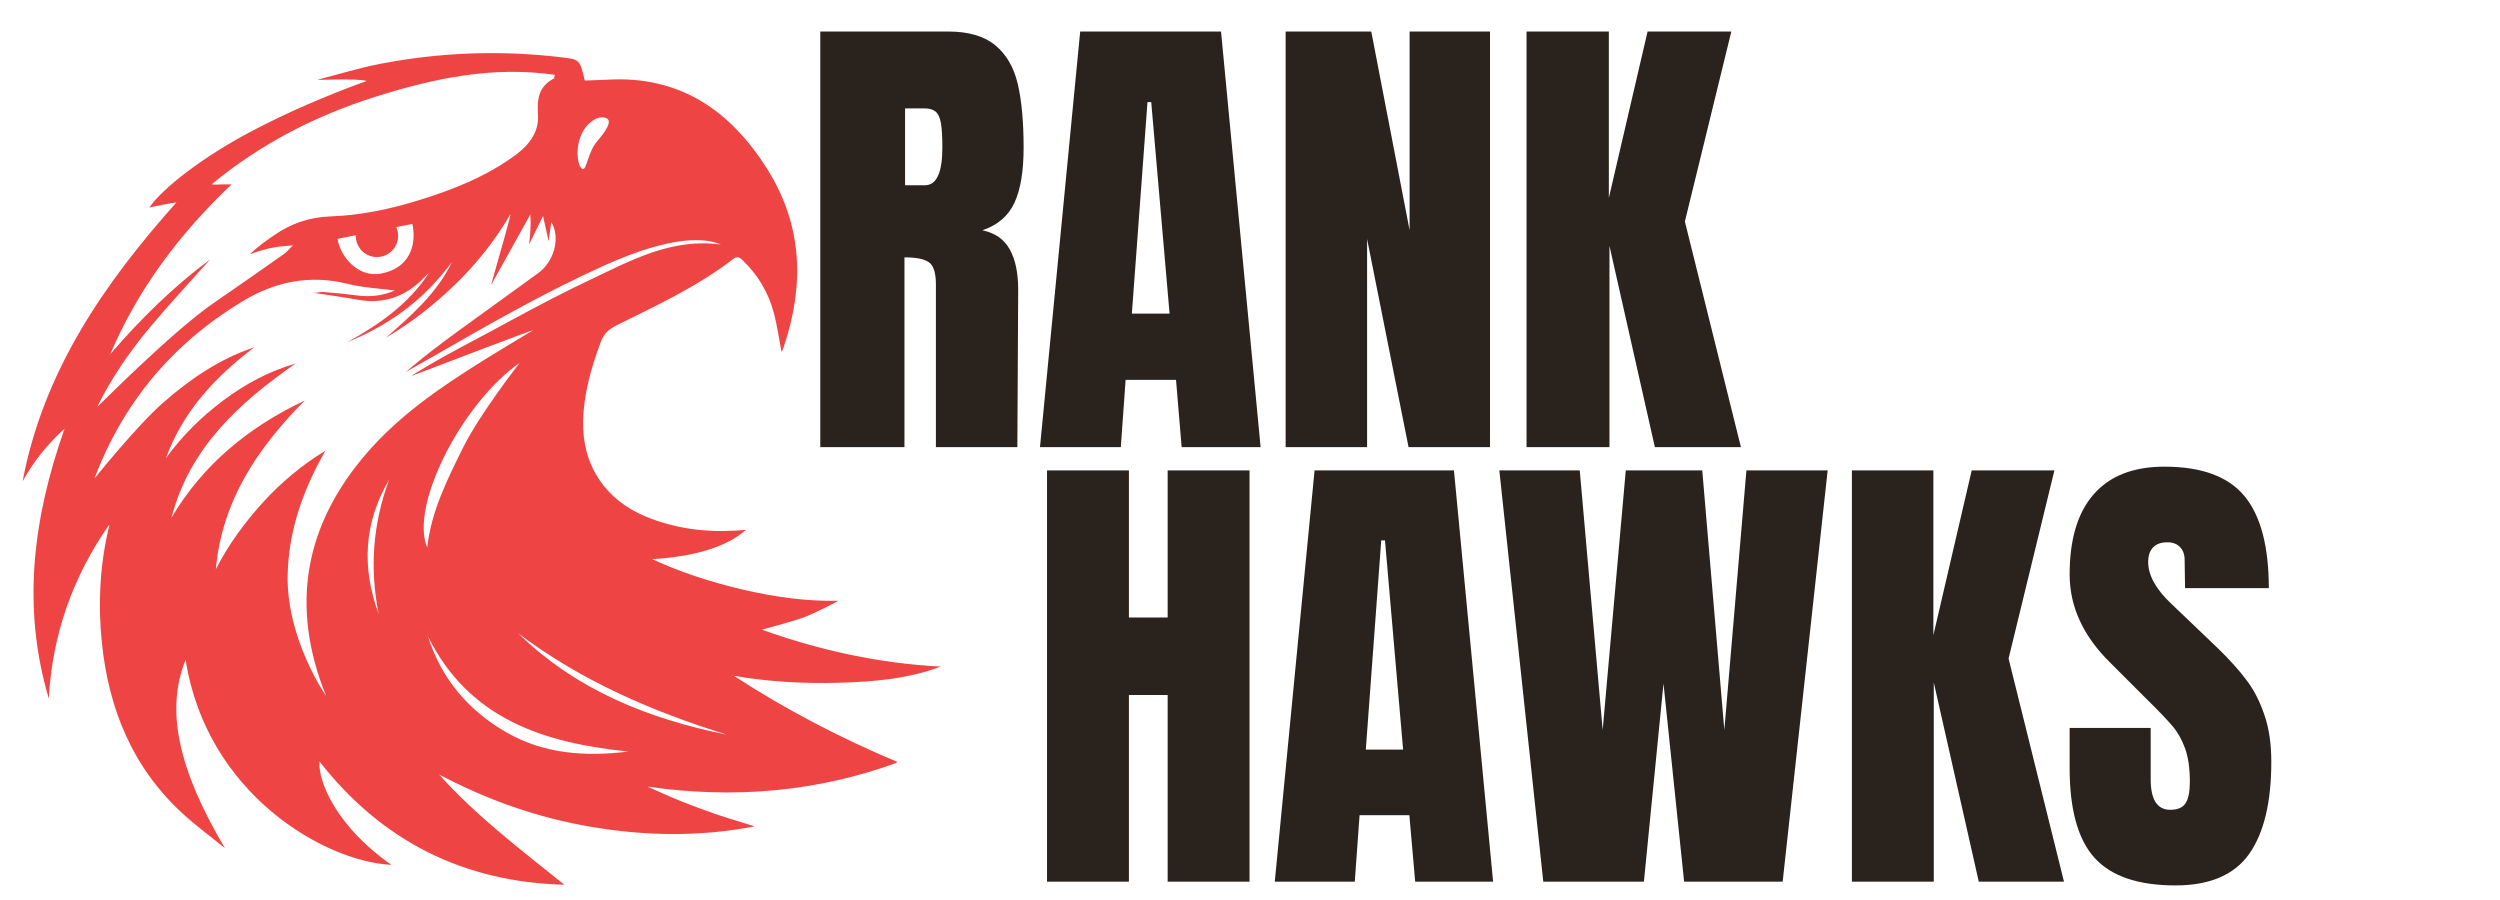
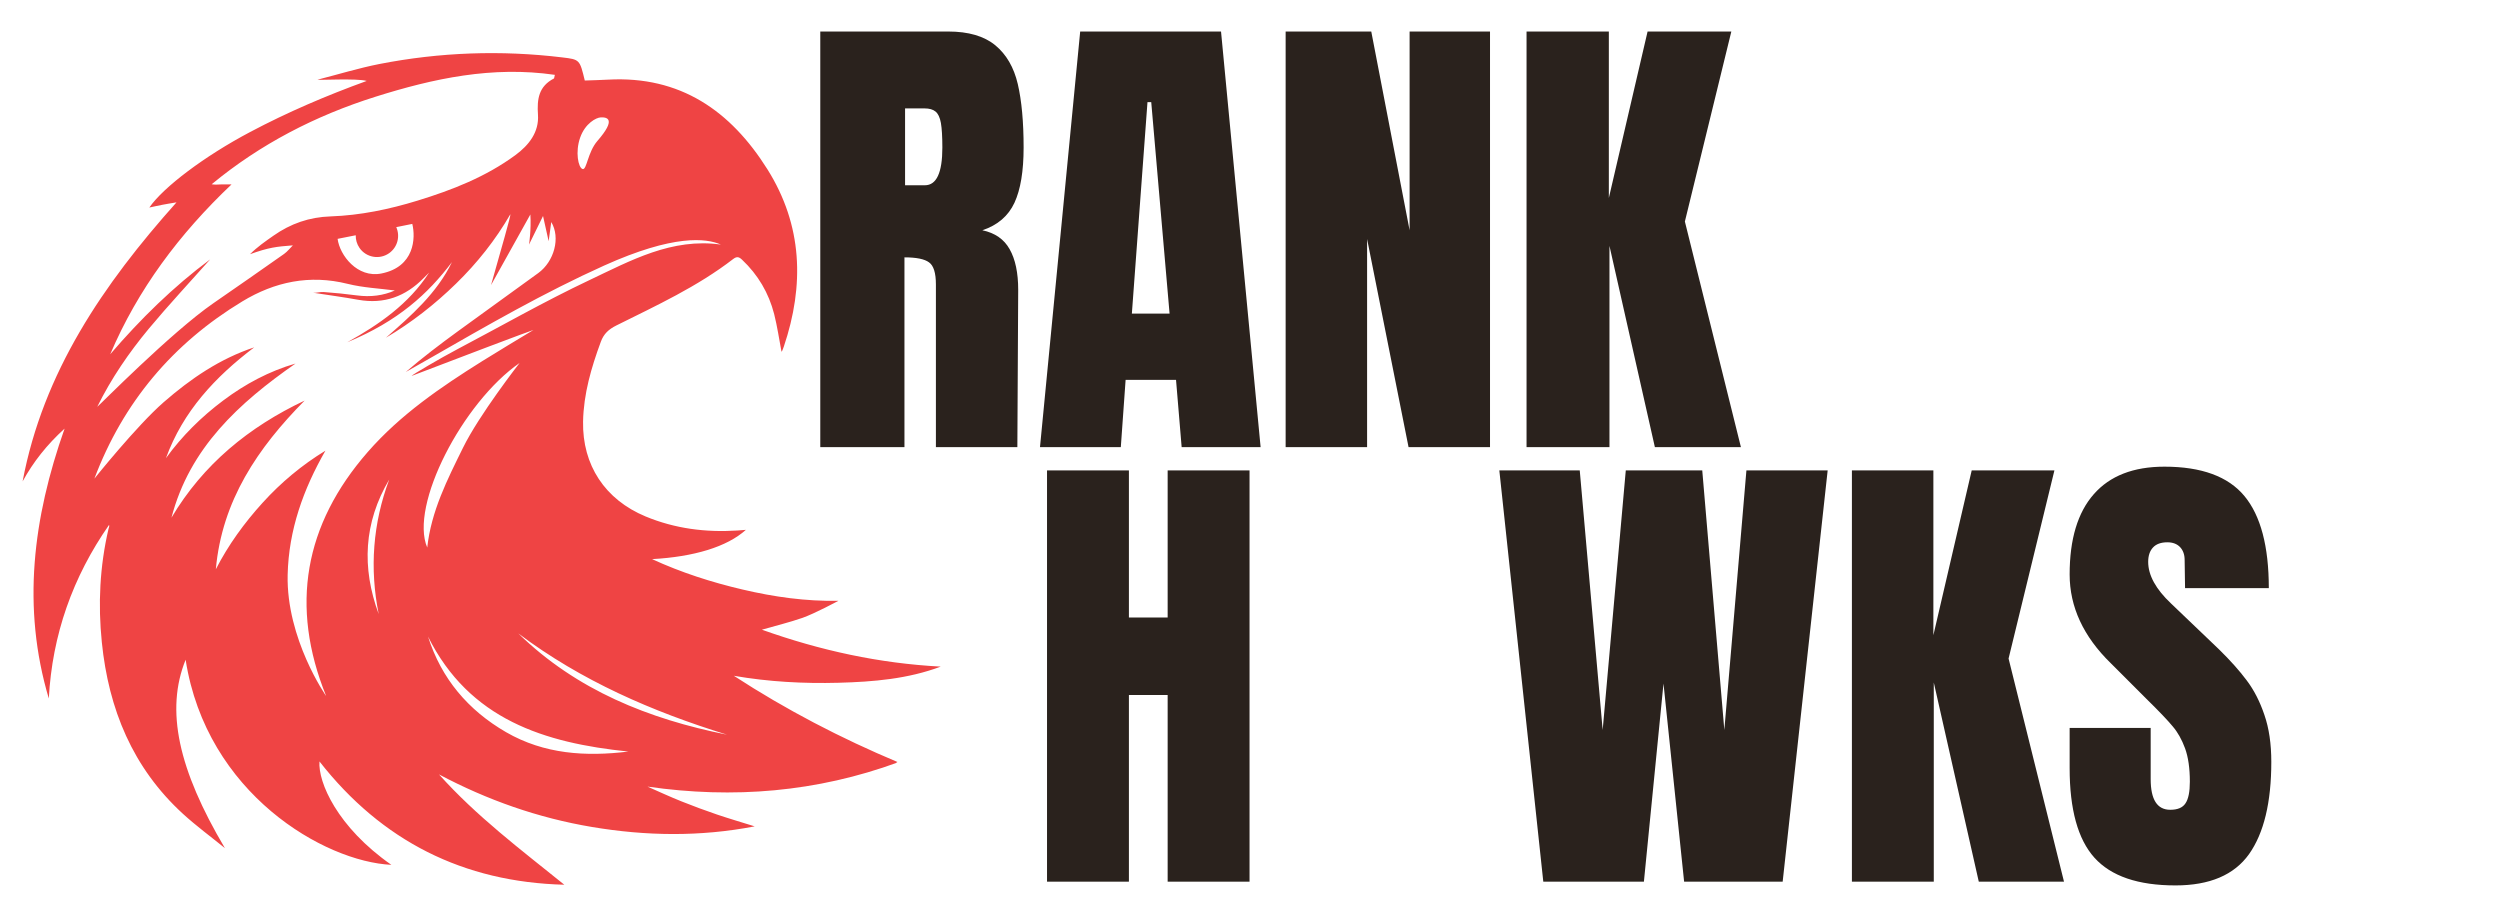
<svg xmlns="http://www.w3.org/2000/svg" width="250" zoomAndPan="magnify" viewBox="0 0 187.5 67.5" height="90" preserveAspectRatio="xMidYMid meet" version="1.0">
  <defs>
    <g />
    <clipPath id="f3ad6ca498">
      <path d="M 1 3 L 71 3 L 71 67 L 1 67 Z M 1 3 " clip-rule="nonzero" />
    </clipPath>
    <clipPath id="c9fd55a751">
      <path d="M -11.625 30.438 L 43.375 -7.828 L 81.645 47.172 L 26.641 85.441 Z M -11.625 30.438 " clip-rule="nonzero" />
    </clipPath>
    <clipPath id="715cd8ca5a">
      <path d="M -11.625 30.438 L 43.375 -7.828 L 81.645 47.172 L 26.641 85.441 Z M -11.625 30.438 " clip-rule="nonzero" />
    </clipPath>
    <clipPath id="e6518a552a">
      <rect x="0" width="72" y="0" height="46" />
    </clipPath>
    <clipPath id="c889672f0e">
      <path d="M 76 25 L 172 25 L 172 67.004 L 76 67.004 Z M 76 25 " clip-rule="nonzero" />
    </clipPath>
    <clipPath id="9922204299">
      <rect x="0" width="96" y="0" height="43" />
    </clipPath>
  </defs>
  <g clip-path="url(#f3ad6ca498)">
    <g clip-path="url(#c9fd55a751)">
      <g clip-path="url(#715cd8ca5a)">
        <path fill="#ef4444" d="M 45.609 5.973 C 45.023 6.004 44.438 6.02 43.859 6.039 C 43.48 4.473 43.484 4.461 42.168 4.305 C 37.57 3.75 32.992 3.914 28.453 4.801 C 26.891 5.109 25.359 5.582 23.812 5.977 C 23.824 6.027 26.777 5.859 27.504 6.07 C 24.477 7.168 21.566 8.414 18.758 9.902 C 15.352 11.703 12.254 14.035 11.199 15.566 C 11.547 15.492 11.863 15.418 12.18 15.359 C 12.492 15.297 12.805 15.25 13.238 15.176 C 7.738 21.336 3.238 27.914 1.695 36.105 C 2.496 34.645 3.512 33.359 4.844 32.145 C 2.473 38.867 1.625 45.543 3.66 52.387 C 3.918 47.609 5.449 43.285 8.18 39.367 C 8.219 39.48 8.16 39.574 8.137 39.672 C 7.484 42.477 7.344 45.312 7.637 48.172 C 8.145 53.18 9.949 57.586 13.723 61.039 C 14.723 61.953 15.816 62.754 16.867 63.609 C 13.375 57.711 12.391 53.266 13.922 49.48 C 15.484 59.527 24.336 64.625 29.352 64.863 C 25.289 62.031 23.844 58.656 23.961 57.109 C 28.629 63.074 34.75 66.16 42.324 66.355 C 39.066 63.727 35.73 61.215 32.926 58.082 C 36.547 60.004 40.355 61.344 44.395 62.023 C 48.445 62.703 52.492 62.77 56.602 61.977 C 55.609 61.668 54.688 61.398 53.777 61.09 C 52.887 60.785 52 60.461 51.125 60.109 C 50.262 59.766 49.414 59.371 48.562 58.996 C 55.008 59.926 61.258 59.406 67.363 57.172 C 63.051 55.363 58.945 53.227 55.039 50.684 C 57.648 51.137 60.266 51.277 62.895 51.207 C 65.5 51.137 68.086 50.922 70.555 49.996 C 65.969 49.754 61.543 48.797 57.141 47.227 C 58.215 46.918 59.203 46.68 60.16 46.348 C 61.102 46.023 62.883 45.059 62.883 45.059 C 60.445 45.109 58.059 44.77 55.695 44.215 C 53.359 43.668 51.086 42.938 48.906 41.934 C 52.035 41.762 54.527 41.016 55.941 39.738 C 55.684 39.762 55.488 39.777 55.293 39.789 C 52.926 39.941 50.621 39.648 48.418 38.734 C 45.375 37.469 43.672 34.883 43.73 31.621 C 43.77 29.539 44.344 27.578 45.059 25.641 C 45.281 25.027 45.664 24.691 46.227 24.41 C 49.238 22.91 52.301 21.5 54.984 19.43 C 55.25 19.227 55.414 19.246 55.656 19.48 C 56.852 20.609 57.656 21.973 58.062 23.555 C 58.297 24.484 58.434 25.441 58.613 26.383 C 58.633 26.355 58.66 26.324 58.676 26.285 C 58.715 26.191 58.75 26.098 58.785 26 C 60.34 21.383 60.199 16.906 57.555 12.695 C 54.801 8.312 51.02 5.676 45.609 5.973 Z M 45.051 8.805 C 45.543 8.781 46.238 8.922 44.809 10.566 C 44.066 11.422 44.008 12.789 43.688 12.676 C 43.367 12.562 43.133 11.391 43.512 10.32 C 43.887 9.25 44.715 8.82 45.051 8.805 Z M 8.266 26.57 C 10.344 21.691 13.449 17.547 17.363 13.832 C 17.004 13.832 16.781 13.824 16.562 13.832 C 16.344 13.84 16.121 13.863 15.875 13.82 C 19.531 10.801 23.664 8.672 28.164 7.254 C 32.516 5.883 36.934 4.934 41.613 5.613 C 41.559 5.844 41.562 5.879 41.551 5.883 C 40.41 6.469 40.266 7.418 40.348 8.605 C 40.438 9.906 39.672 10.887 38.645 11.641 C 36.43 13.266 33.914 14.25 31.316 15.047 C 29.191 15.699 27.02 16.152 24.801 16.23 C 23.195 16.281 21.793 16.773 20.504 17.68 C 19.902 18.102 19.301 18.516 18.75 19.066 C 20.18 18.551 20.723 18.5 21.965 18.402 C 21.746 18.617 21.555 18.867 21.309 19.043 C 19.547 20.285 17.777 21.516 16.008 22.738 C 12.824 24.938 7.379 30.473 7.293 30.512 C 8.352 28.367 9.672 26.445 11.164 24.648 C 12.652 22.863 14.246 21.16 15.762 19.453 C 13.008 21.5 10.535 23.926 8.266 26.57 Z M 29.18 18.992 C 29.816 18.547 30.027 17.719 29.719 17.035 L 30.922 16.793 C 31.18 17.844 31.098 20.016 28.605 20.512 C 26.801 20.871 25.48 19.145 25.32 17.914 L 26.68 17.645 C 26.672 17.973 26.762 18.305 26.965 18.598 C 27.465 19.316 28.457 19.496 29.18 18.992 Z M 37.957 54.914 C 35.109 53.266 33.098 50.895 32.102 47.742 C 35.199 53.961 40.836 55.723 47.129 56.367 C 43.934 56.758 40.816 56.566 37.957 54.914 Z M 28.402 46.055 C 27.117 42.57 27.281 39.195 29.191 35.965 C 27.965 39.254 27.711 42.617 28.402 46.055 Z M 38.875 47.508 C 43.594 51.059 48.918 53.367 54.527 55.102 C 48.656 53.922 43.254 51.773 38.875 47.508 Z M 34.723 33.586 C 33.539 35.988 32.34 38.344 32.043 41.066 C 30.695 37.922 34.691 30.191 38.969 27.223 C 38.969 27.223 35.941 31.102 34.723 33.586 Z M 44.191 21.016 C 40.824 22.609 37.578 24.465 34.281 26.203 C 33.121 26.812 30.848 28.141 30.871 28.195 C 33.91 27.023 40.004 24.723 40.012 24.746 C 38.734 25.523 37.445 26.285 36.18 27.078 C 33.059 29.031 30.02 31.105 27.582 33.898 C 22.82 39.352 21.73 45.461 24.461 52.203 C 24.469 52.219 21.465 47.926 21.574 43.109 C 21.652 39.75 22.746 36.699 24.406 33.801 C 22.637 34.883 21.078 36.184 19.699 37.703 C 18.32 39.223 17.125 40.867 16.188 42.695 C 16.645 37.547 19.34 33.586 22.848 30.043 C 18.668 32.02 15.234 34.824 12.859 38.828 C 14.223 33.586 17.926 30.223 22.164 27.266 C 20.18 27.84 18.395 28.801 16.754 30.027 C 15.105 31.262 13.656 32.691 12.445 34.363 C 13.723 30.852 16.145 28.262 19.066 26.051 C 16.492 26.902 14.301 28.402 12.277 30.164 C 10.246 31.938 7.078 35.898 7.078 35.898 C 9.234 30.184 12.953 25.766 18.168 22.609 C 20.609 21.129 23.227 20.578 26.074 21.289 C 27.234 21.578 28.457 21.633 29.613 21.785 C 28.754 22.168 27.793 22.293 26.773 22.156 C 25.945 22.047 25.109 21.961 24.277 21.902 C 24.008 21.883 23.734 21.977 23.5 21.957 C 24.625 22.133 25.75 22.281 26.867 22.484 C 28.809 22.832 30.418 22.234 31.777 20.852 C 31.91 20.711 32.051 20.578 32.188 20.441 C 30.66 22.801 28.445 24.332 26.039 25.672 C 29.879 24.078 32.09 22.043 33.898 19.656 C 32.762 21.996 30.855 23.66 28.945 25.328 C 30.867 24.191 32.609 22.828 34.203 21.273 C 35.789 19.727 37.16 18 38.273 16.074 C 38.344 16.105 37.555 18.785 36.828 21.379 C 37.816 19.605 38.801 17.832 39.777 16.086 C 39.852 17.242 39.676 18.344 39.676 18.344 C 40.004 17.672 40.336 17 40.727 16.199 C 40.871 16.844 41.004 17.43 41.148 18.09 C 41.211 17.617 41.27 17.195 41.344 16.652 C 42.055 17.832 41.559 19.609 40.379 20.473 C 38.371 21.938 36.352 23.379 34.344 24.844 C 33.012 25.816 31.695 26.812 30.43 27.902 C 31.047 27.555 31.664 27.207 32.277 26.852 C 36.547 24.402 40.797 21.953 45.301 19.922 C 50.531 17.566 52.973 17.859 54.066 18.344 C 50.391 17.824 47.293 19.547 44.191 21.016 Z M 44.191 21.016 " fill-opacity="1" fill-rule="evenodd" />
      </g>
    </g>
  </g>
  <g transform="matrix(1, 0, 0, 1, 60, 0)">
    <g clip-path="url(#e6518a552a)">
      <g fill="#2a221d" fill-opacity="1">
        <g transform="translate(0.146, 33.536)">
          <g>
            <path d="M 1.375 -31.172 L 10.969 -31.172 C 12.488 -31.172 13.664 -30.828 14.5 -30.141 C 15.332 -29.453 15.895 -28.484 16.188 -27.234 C 16.477 -25.992 16.625 -24.406 16.625 -22.469 C 16.625 -20.695 16.395 -19.316 15.938 -18.328 C 15.477 -17.336 14.676 -16.648 13.531 -16.266 C 14.477 -16.066 15.16 -15.594 15.578 -14.844 C 16.004 -14.094 16.219 -13.078 16.219 -11.797 L 16.156 0 L 10.047 0 L 10.047 -12.203 C 10.047 -13.066 9.875 -13.617 9.531 -13.859 C 9.195 -14.109 8.582 -14.234 7.688 -14.234 L 7.688 0 L 1.375 0 Z M 9.219 -19.641 C 10.094 -19.641 10.531 -20.582 10.531 -22.469 C 10.531 -23.289 10.492 -23.906 10.422 -24.312 C 10.348 -24.727 10.211 -25.016 10.016 -25.172 C 9.828 -25.328 9.551 -25.406 9.188 -25.406 L 7.734 -25.406 L 7.734 -19.641 Z M 9.219 -19.641 " />
          </g>
        </g>
      </g>
      <g fill="#2a221d" fill-opacity="1">
        <g transform="translate(17.452, 33.536)">
          <g>
            <path d="M 0.547 0 L 3.562 -31.172 L 14.125 -31.172 L 17.094 0 L 11.172 0 L 10.75 -5.047 L 6.969 -5.047 L 6.609 0 Z M 7.438 -10.016 L 10.266 -10.016 L 8.891 -25.875 L 8.609 -25.875 Z M 7.438 -10.016 " />
          </g>
        </g>
      </g>
      <g fill="#2a221d" fill-opacity="1">
        <g transform="translate(35.048, 33.536)">
          <g>
            <path d="M 1.375 0 L 1.375 -31.172 L 7.797 -31.172 L 10.672 -16.266 L 10.672 -31.172 L 16.703 -31.172 L 16.703 0 L 10.594 0 L 7.484 -15.609 L 7.484 0 Z M 1.375 0 " />
          </g>
        </g>
      </g>
      <g fill="#2a221d" fill-opacity="1">
        <g transform="translate(53.116, 33.536)">
          <g>
            <path d="M 1.375 0 L 1.375 -31.172 L 7.547 -31.172 L 7.547 -18.688 L 10.453 -31.172 L 16.734 -31.172 L 13.25 -16.922 L 17.453 0 L 11 0 L 7.594 -15.094 L 7.594 0 Z M 1.375 0 " />
          </g>
        </g>
      </g>
    </g>
  </g>
  <g clip-path="url(#c889672f0e)">
    <g transform="matrix(1, 0, 0, 1, 76, 25)">
      <g clip-path="url(#9922204299)">
        <g fill="#2a221d" fill-opacity="1">
          <g transform="translate(1.168, 41.125)">
            <g>
              <path d="M 1.359 0 L 1.359 -30.844 L 7.5 -30.844 L 7.5 -19.812 L 10.406 -19.812 L 10.406 -30.844 L 16.547 -30.844 L 16.547 0 L 10.406 0 L 10.406 -14 L 7.5 -14 L 7.5 0 Z M 1.359 0 " />
            </g>
          </g>
        </g>
        <g fill="#2a221d" fill-opacity="1">
          <g transform="translate(19.077, 41.125)">
            <g>
-               <path d="M 0.531 0 L 3.516 -30.844 L 13.969 -30.844 L 16.906 0 L 11.062 0 L 10.625 -4.984 L 6.891 -4.984 L 6.531 0 Z M 7.359 -9.906 L 10.156 -9.906 L 8.797 -25.594 L 8.516 -25.594 Z M 7.359 -9.906 " />
-             </g>
+               </g>
          </g>
        </g>
        <g fill="#2a221d" fill-opacity="1">
          <g transform="translate(35.981, 41.125)">
            <g>
              <path d="M 3.766 0 L 0.469 -30.844 L 6.5 -30.844 L 8.219 -11.375 L 9.953 -30.844 L 15.688 -30.844 L 17.344 -11.375 L 19 -30.844 L 25.094 -30.844 L 21.719 0 L 14.328 0 L 12.781 -14.859 L 11.312 0 Z M 3.766 0 " />
            </g>
          </g>
        </g>
        <g fill="#2a221d" fill-opacity="1">
          <g transform="translate(61.534, 41.125)">
            <g>
              <path d="M 1.359 0 L 1.359 -30.844 L 7.469 -30.844 L 7.469 -18.484 L 10.344 -30.844 L 16.547 -30.844 L 13.109 -16.734 L 17.266 0 L 10.875 0 L 7.5 -14.938 L 7.5 0 Z M 1.359 0 " />
            </g>
          </g>
        </g>
        <g fill="#2a221d" fill-opacity="1">
          <g transform="translate(78.473, 41.125)">
            <g>
              <path d="M 8.688 0.281 C 5.883 0.281 3.859 -0.41 2.609 -1.797 C 1.367 -3.18 0.75 -5.422 0.75 -8.516 L 0.75 -11.531 L 6.828 -11.531 L 6.828 -7.688 C 6.828 -6.156 7.316 -5.391 8.297 -5.391 C 8.848 -5.391 9.227 -5.551 9.438 -5.875 C 9.656 -6.195 9.766 -6.738 9.766 -7.5 C 9.766 -8.508 9.645 -9.344 9.406 -10 C 9.164 -10.656 8.859 -11.203 8.484 -11.641 C 8.117 -12.086 7.457 -12.781 6.5 -13.719 L 3.844 -16.375 C 1.781 -18.383 0.75 -20.609 0.75 -23.047 C 0.75 -25.68 1.352 -27.688 2.562 -29.062 C 3.77 -30.438 5.535 -31.125 7.859 -31.125 C 10.641 -31.125 12.641 -30.391 13.859 -28.922 C 15.078 -27.453 15.688 -25.148 15.688 -22.016 L 9.406 -22.016 L 9.375 -24.125 C 9.375 -24.531 9.258 -24.852 9.031 -25.094 C 8.801 -25.332 8.484 -25.453 8.078 -25.453 C 7.598 -25.453 7.238 -25.32 7 -25.062 C 6.758 -24.801 6.641 -24.441 6.641 -23.984 C 6.641 -22.984 7.211 -21.941 8.359 -20.859 L 11.953 -17.422 C 12.797 -16.598 13.488 -15.82 14.031 -15.094 C 14.582 -14.363 15.023 -13.5 15.359 -12.5 C 15.703 -11.508 15.875 -10.336 15.875 -8.984 C 15.875 -5.941 15.316 -3.633 14.203 -2.062 C 13.086 -0.5 11.25 0.281 8.688 0.281 Z M 8.688 0.281 " />
            </g>
          </g>
        </g>
      </g>
    </g>
  </g>
</svg>